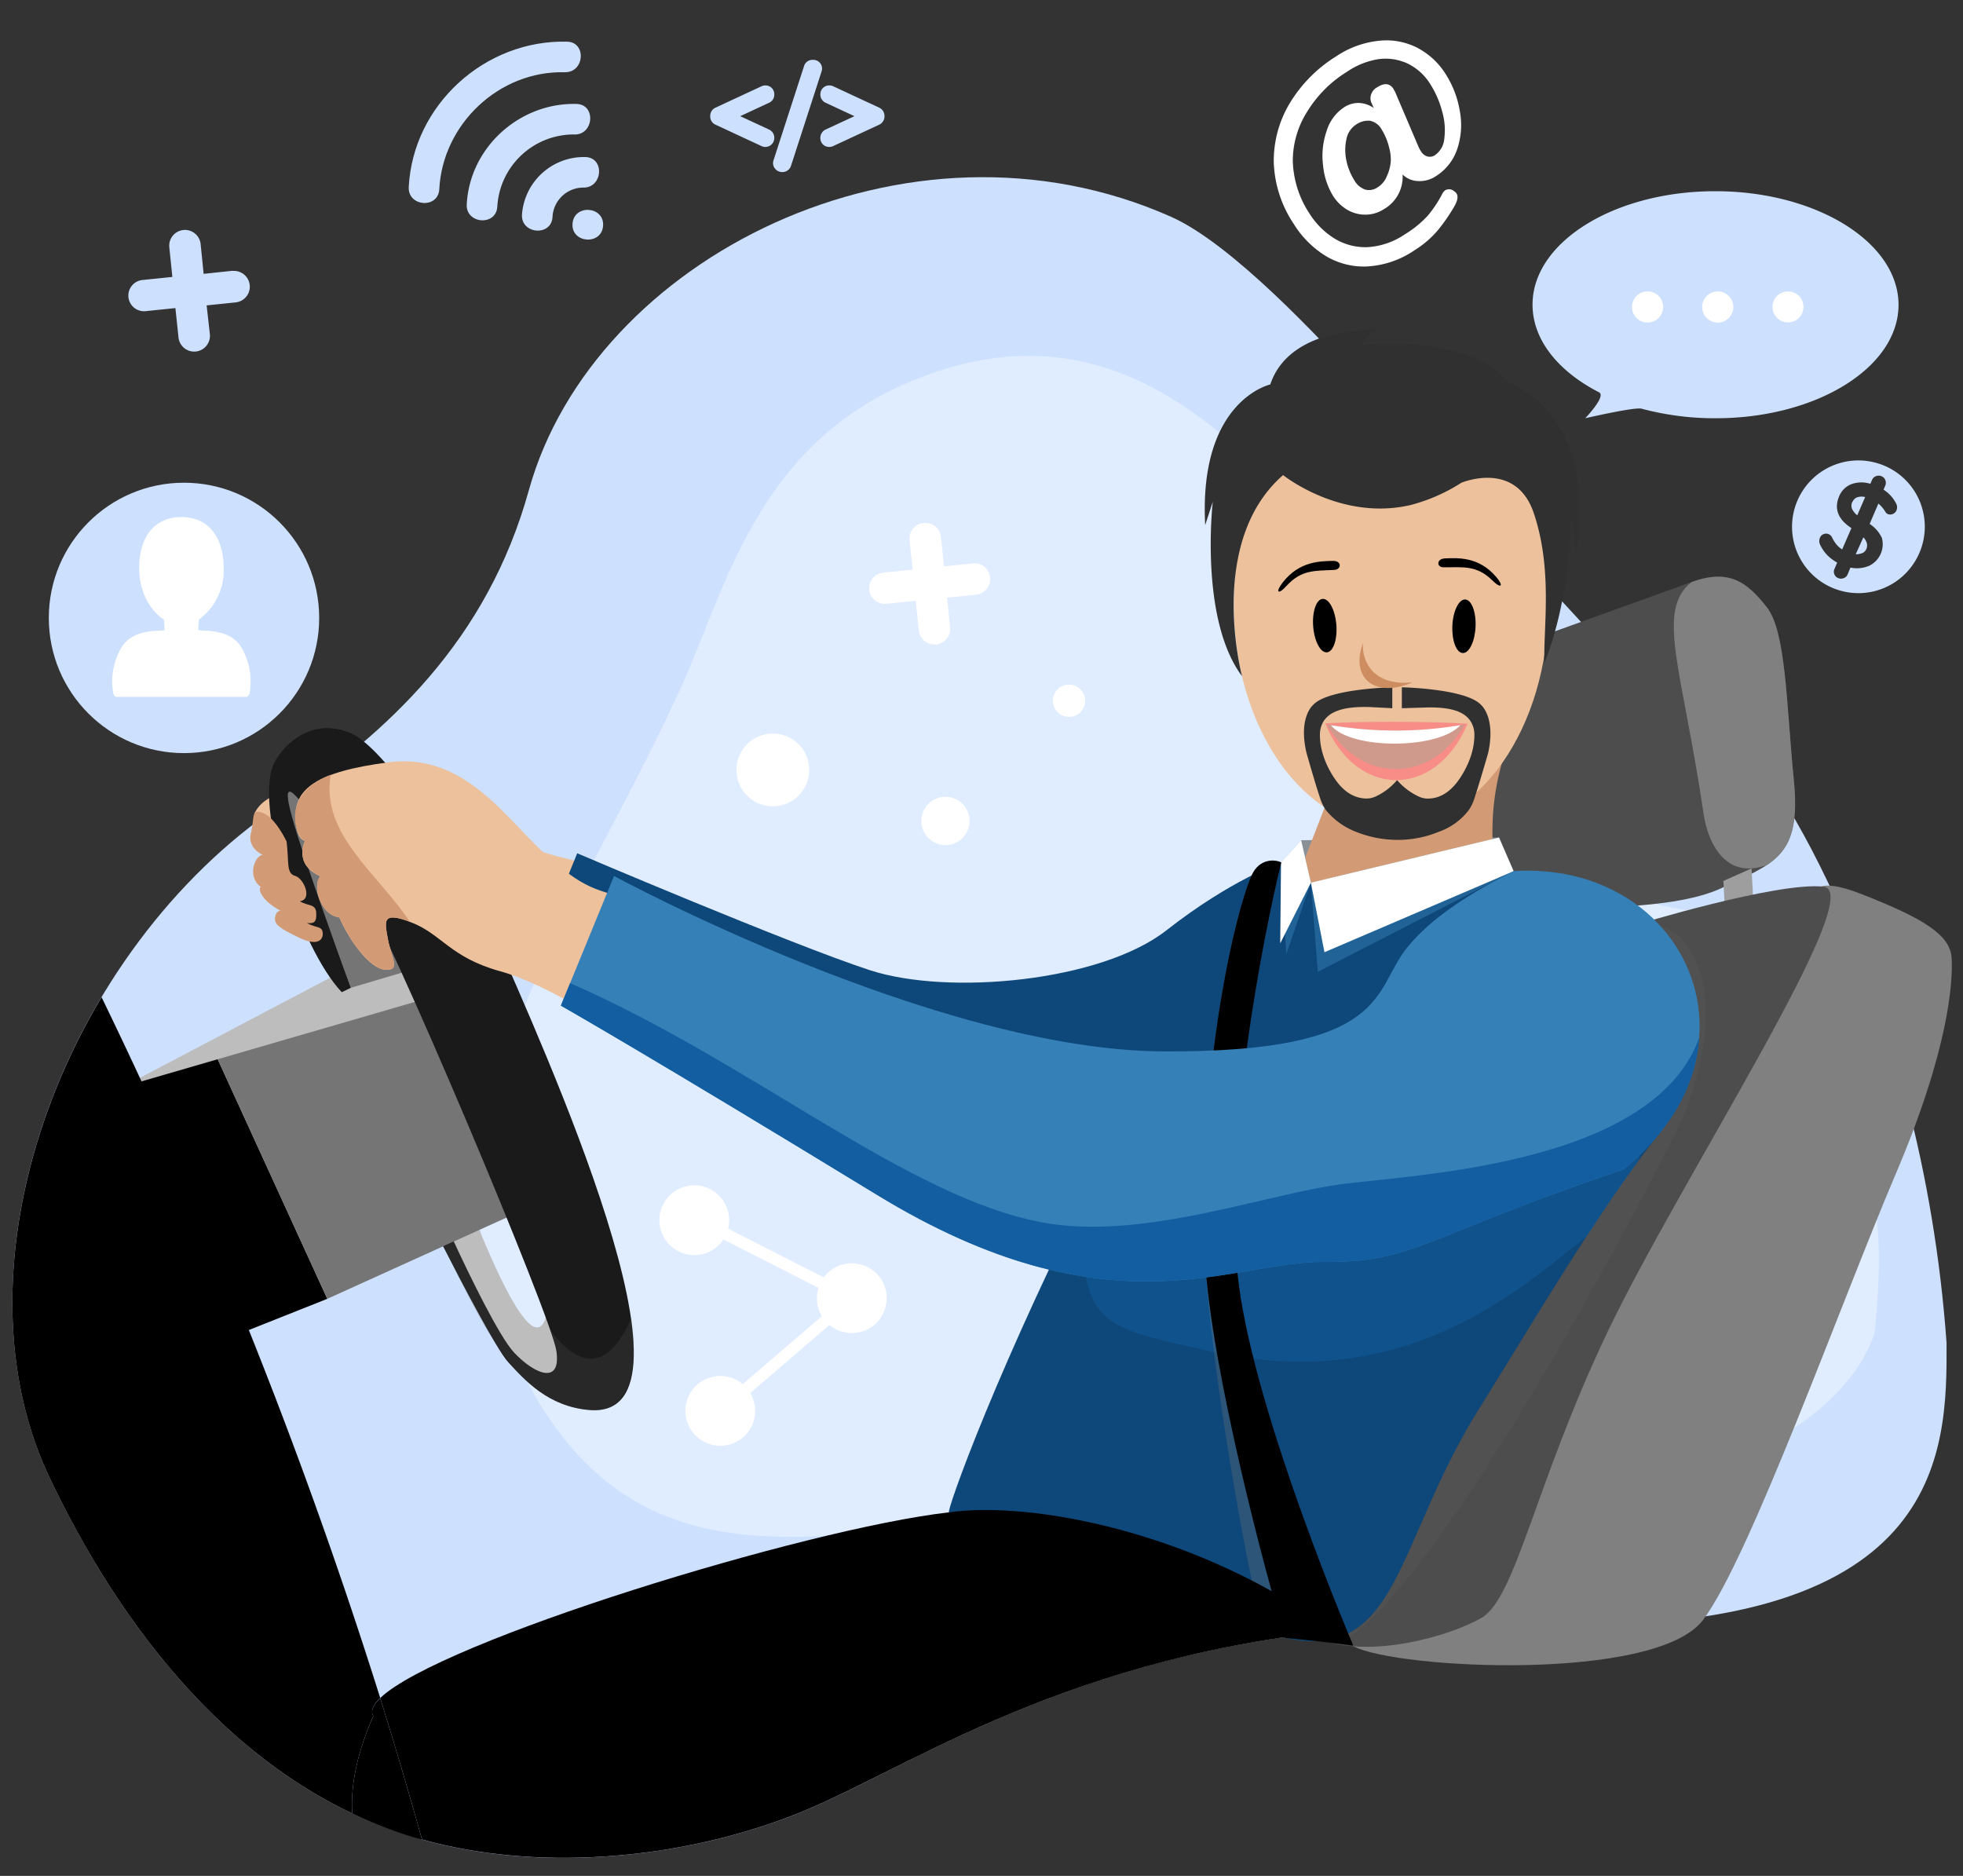
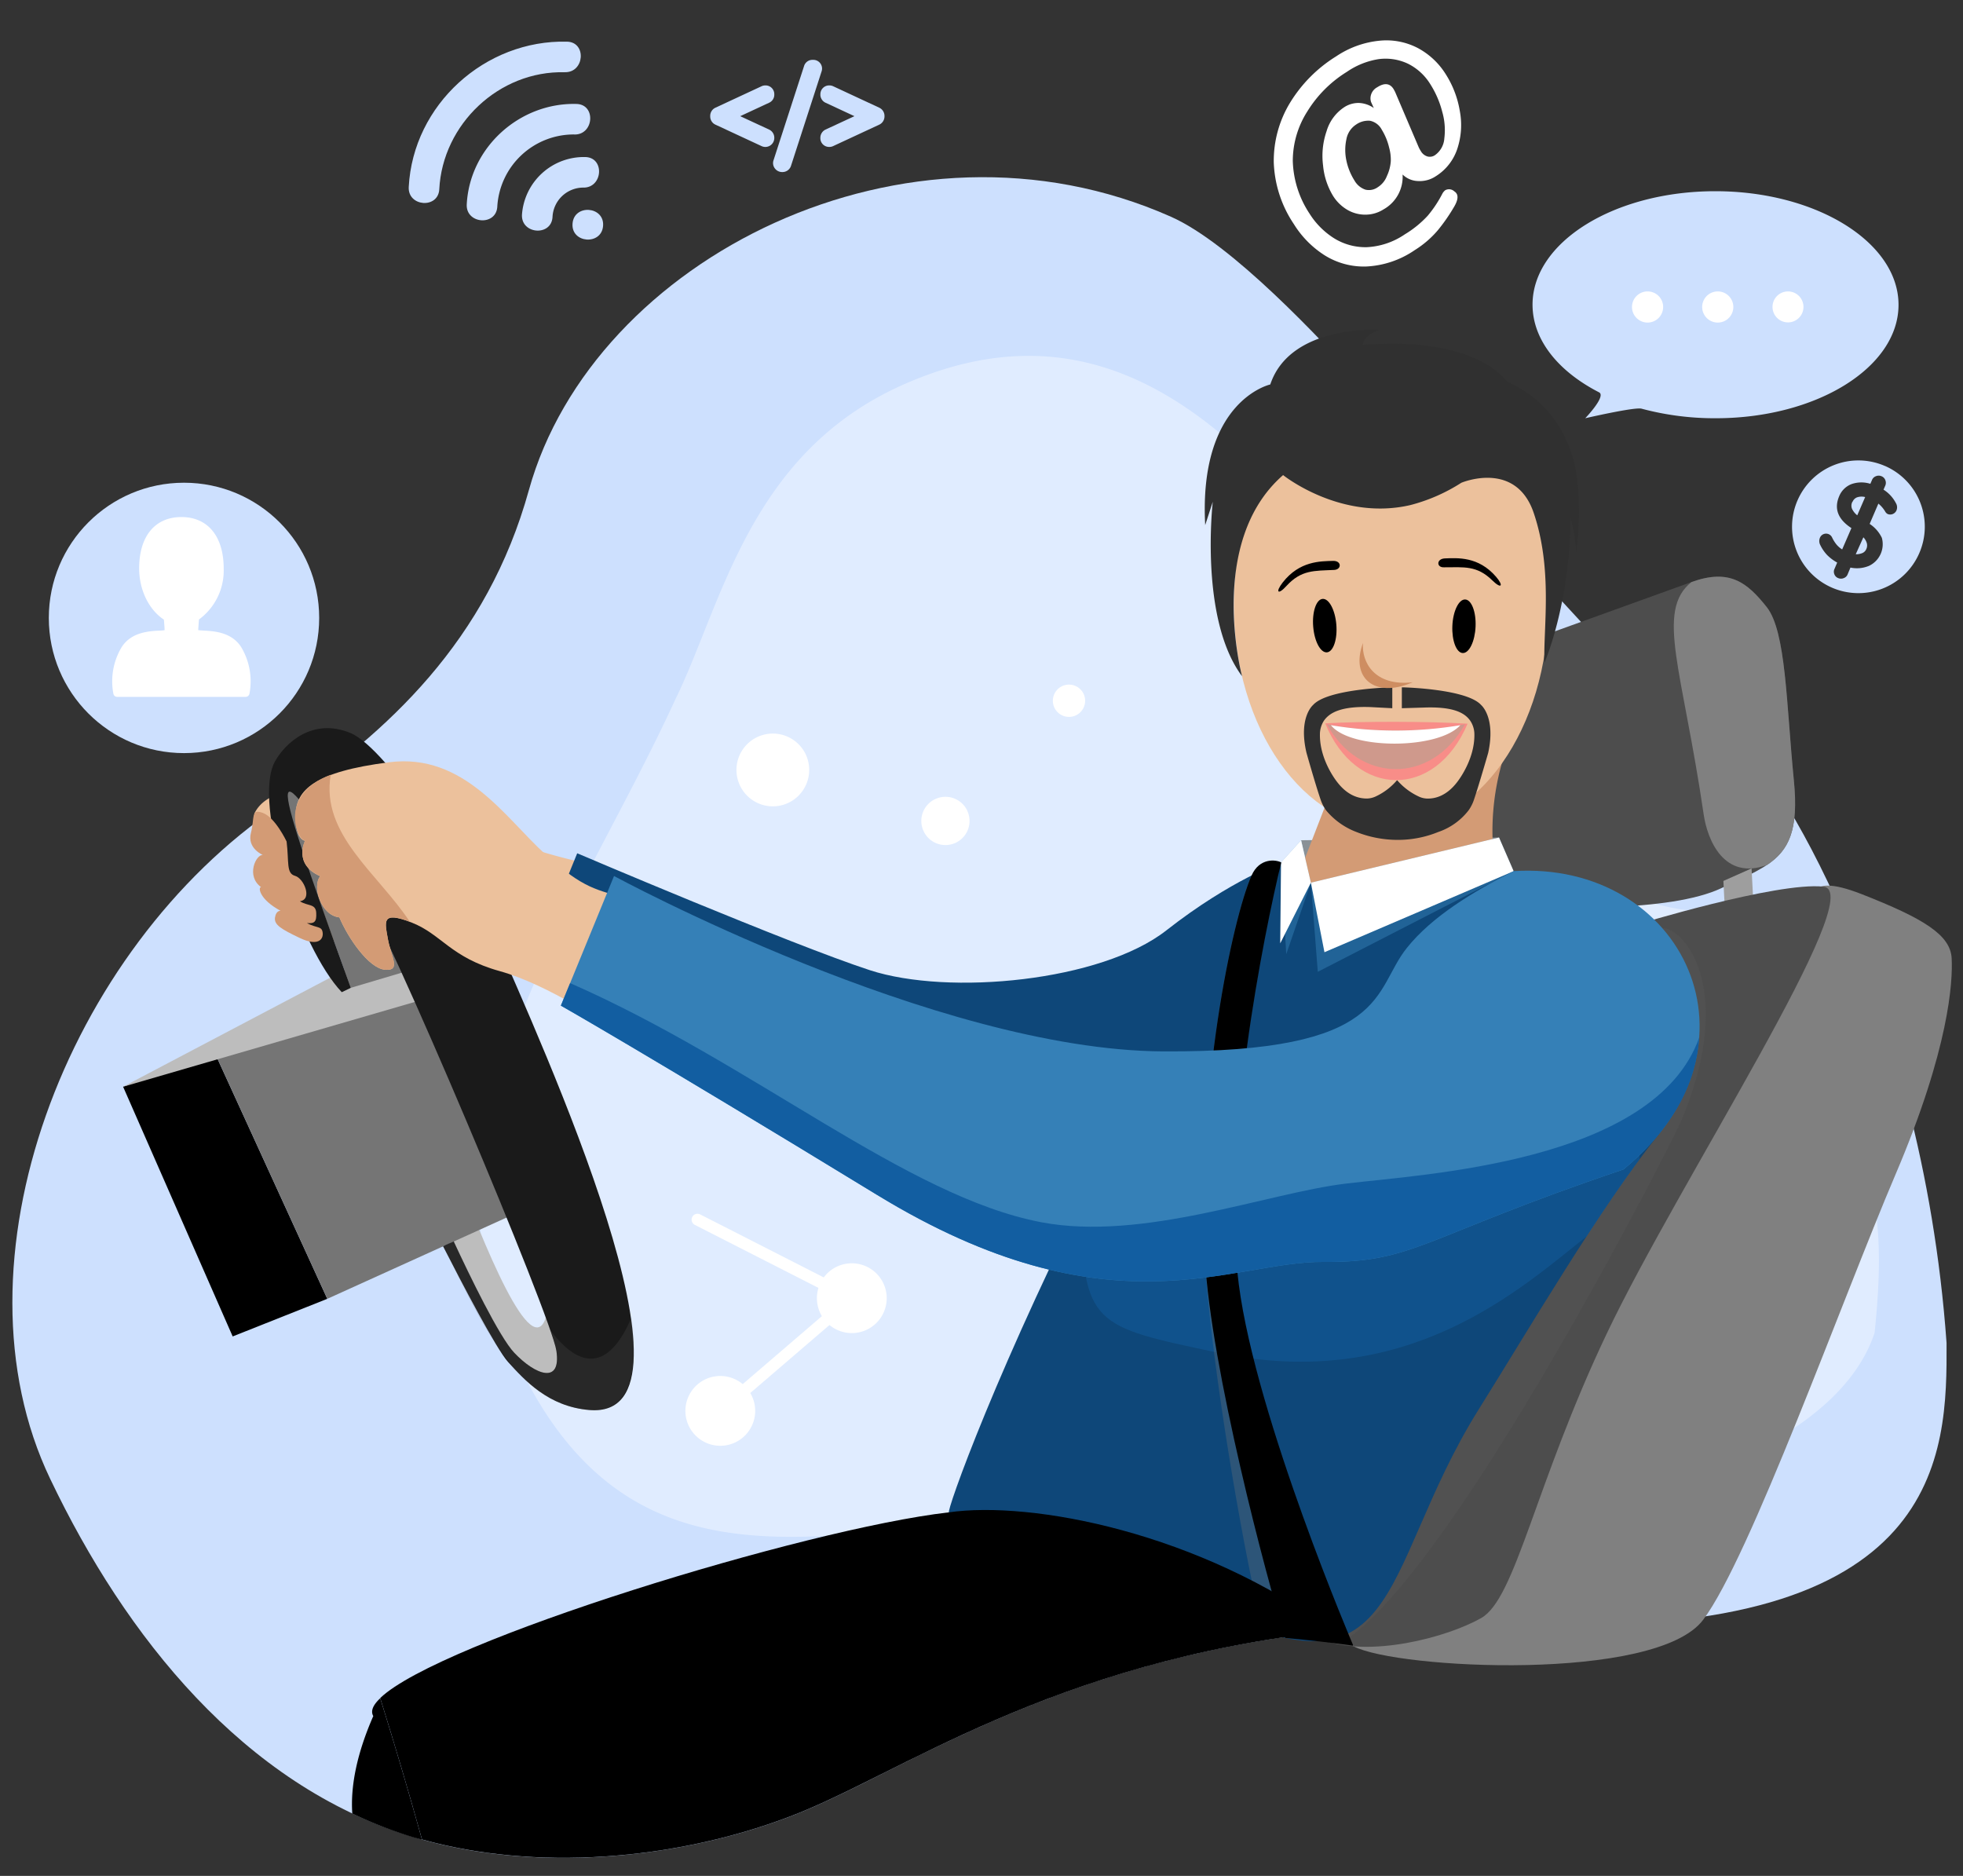
<svg xmlns="http://www.w3.org/2000/svg" viewBox="0 0 450 430">
  <rect x="0" y="0" width="450" height="430" fill="#333333" stroke="none" />
  <defs>
    <style>.cls-1{isolation:isolate;}.cls-2,.cls-26{fill:#fff;}.cls-3{fill:#cde0fe;}.cls-4{fill:#e0ecff;}.cls-5{fill:#ecc19c;}.cls-6{fill:#4d4d4d;}.cls-7{fill:gray;}.cls-8{fill:#9e9e9e;}.cls-9{fill:#616161;opacity:0.2;}.cls-10{fill:#8a9196;}.cls-11{fill:#0e4779;}.cls-12,.cls-21{fill:#125ea1;}.cls-12,.cls-14{opacity:0.5;}.cls-13{fill:#d39b75;}.cls-14,.cls-20{fill:#3580b7;}.cls-15{fill:#bdbdbd;}.cls-16,.cls-17{fill:#757575;}.cls-17{opacity:0.3;}.cls-18{fill:#fdcdd3;}.cls-19{fill:#1a1a1a;}.cls-22{fill:#303030;}.cls-23,.cls-24,.cls-25,.cls-26,.cls-27{fill-rule:evenodd;}.cls-24{fill:#f88d88;}.cls-25{fill:#cf998c;mix-blend-mode:multiply;}.cls-27{fill:#ce8d61;}</style>
  </defs>
  <title>rideshare_man_car</title>
  <g class="cls-1">
    <g id="Layer_1" data-name="Layer 1">
      <path class="cls-2" d="M325.25,33.81a6.52,6.52,0,0,0,.43.77,2.62,2.62,0,0,0,1.57,1.29,2.09,2.09,0,0,0,1.7-.3,5.12,5.12,0,0,0,2.15-3.85,15.15,15.15,0,0,0-.48-6.1,21.91,21.91,0,0,0-2.72-6.3,12.62,12.62,0,0,0-5.1-4.7,12,12,0,0,0-6.8-1.06,17.7,17.7,0,0,0-7.23,2.9,27.78,27.78,0,0,0-9.07,9.07,21.13,21.13,0,0,0-3.34,11.34A23,23,0,0,0,300.22,49a17.91,17.91,0,0,0,5.55,5.58,13.62,13.62,0,0,0,7.53,2.08,16.87,16.87,0,0,0,8.75-2.95,23.86,23.86,0,0,0,5.24-4.26,27.06,27.06,0,0,0,3.33-5,2.55,2.55,0,0,1,.68-.84,1.8,1.8,0,0,1,2.11.27,1.54,1.54,0,0,1,.48.47c.43.66.25,1.68-.52,3a41.52,41.52,0,0,1-3.77,5.44,22.68,22.68,0,0,1-5.28,4.54,21.42,21.42,0,0,1-11.18,3.76,16.92,16.92,0,0,1-9.54-2.61,22.54,22.54,0,0,1-7-7.12A27,27,0,0,1,292,37.21a25.69,25.69,0,0,1,3.7-13.61,32.36,32.36,0,0,1,10.63-10.7,21.53,21.53,0,0,1,9.84-3.56A15.57,15.57,0,0,1,325,11a17,17,0,0,1,6.46,6.07,22.5,22.5,0,0,1,3.19,8.39,17.31,17.31,0,0,1-.56,8.6,11.75,11.75,0,0,1-5,6.37,6.61,6.61,0,0,1-4,1.07,5.26,5.26,0,0,1-3.56-1.5,8.54,8.54,0,0,1-4.38,8,7.73,7.73,0,0,1-3.88,1.2,8.12,8.12,0,0,1-4.22-1,9.58,9.58,0,0,1-3.49-3.35,16.3,16.3,0,0,1-2.26-6.94,17.3,17.3,0,0,1,.81-7.85,9.92,9.92,0,0,1,4.08-5.51,6,6,0,0,1,3.36-.95,6.45,6.45,0,0,1,3.38,1.16l-.61-1.34a2.69,2.69,0,0,1,0-1.77,2.89,2.89,0,0,1,1.4-1.65c1.63-1.05,2.88-.93,3.72.38.18.32.32.57.41.77Zm-8.48-4.06a3.93,3.93,0,0,0-2.72-2.07,4.83,4.83,0,0,0-3.13.84,5.1,5.1,0,0,0-2.27,3.4,11.56,11.56,0,0,0,0,4.9,13.83,13.83,0,0,0,1.84,4.54A4.58,4.58,0,0,0,313,43.47a3.47,3.47,0,0,0,2.86-.57,5.23,5.23,0,0,0,2.09-2.59,9.35,9.35,0,0,0,.88-3.44,10.49,10.49,0,0,0-.39-3.06A13.82,13.82,0,0,0,316.77,29.75Z" />
      <path class="cls-3" d="M129.46,16.56c-15.05-.39-28,11.9-28.76,26.83-.24,4.52-7.25,4-7-.53C94.69,24,111.2,9.07,130,9.55c4.52.12,4,7.13-.53,7Z" />
      <path class="cls-3" d="M131.57,30.82A17.57,17.57,0,0,0,114,47.36c-.24,4.52-7.25,4-7-.53.69-13.09,12.17-23.35,25.16-23,4.53.12,4,7.13-.53,7Z" />
      <path class="cls-3" d="M133.66,43a7.08,7.08,0,0,0-7,6.72c-.24,4.52-7.25,4-7-.53A14.22,14.22,0,0,1,134.19,36c4.52.12,4,7.13-.53,7Z" />
      <path class="cls-3" d="M138.25,51.78c-.34,4.51-7.35,4-7-.53s7.35-4,7,.53Z" />
      <g id="Group_2404" data-name="Group 2404">
        <path id="Path_10251" data-name="Path 10251" class="cls-3" d="M268.43,49.68c14,6.22,34.15,27.92,44.41,39.11q27.8,30.1,55.6,60.28c9.21,9.94,19.67,15.76,30.56,21.86,6.5,3.49,41.52,57.08,47.23,136.91.12,25.39-.3,67.9-95.37,64.5S211.05,405.09,181,416.43c-27.6,10.48-60.47,12.6-86.68,4.52C55.9,409.17,28.79,375.22,11.51,339c-23.7-49.5,3.58-121.31,52.52-154.34,25.06-16.89,47.67-37.84,57.22-72.35C136,59.32,207.87,22.78,268.43,49.68Z" />
        <path id="Path_10252" data-name="Path 10252" class="cls-4" d="M337.35,171.32c-35.21-50.25-70.08-109.76-130.2-83.19-35.54,15.74-41.57,50.34-52.43,72.39C131.52,211.08,91.08,262.38,120,315.05c32.14,63.31,91,24.25,144.07,34.87,33.37,9.37,150.85.3,165.67-44.43,2.21-21.65,1.55-38.1-11.11-57-4.63-10.55-3.82-19.26-4-28.72-6.85-6,.48-1-6.74-6.19l-6-4.6a11.78,11.78,0,0,0-1.25-.83C374.77,212.92,353.72,195.65,337.35,171.32Z" />
      </g>
      <path class="cls-3" d="M432.1,106.81a15.21,15.21,0,1,0,7.87,20v0a15.18,15.18,0,0,0-7.85-20Zm-3.79,22.95a7.13,7.13,0,0,1-4.11.34l-.63,1.51a1.49,1.49,0,0,1-.9.9,1.63,1.63,0,0,1-1.28,0,1.5,1.5,0,0,1-.88-.88,1.52,1.52,0,0,1,.05-1.27l.6-1.41a9.94,9.94,0,0,1-2.3-1.72,9.05,9.05,0,0,1-1.58-2.3,1.94,1.94,0,0,1-.09-1.63,1.52,1.52,0,0,1,2.78-.14,8.12,8.12,0,0,0,1,1.62,5.45,5.45,0,0,0,1.33,1.16l2.12-4.89q-4.6-3-2.83-7.24a5,5,0,0,1,2.84-2.84,6.83,6.83,0,0,1,4.33-.07l.37-.85a1.52,1.52,0,0,1,.9-.89,1.63,1.63,0,0,1,1.28,0,1.52,1.52,0,0,1,.88.89,1.64,1.64,0,0,1,0,1.25l-.41.94a8,8,0,0,1,2.84,3.09,1.86,1.86,0,0,1,.14,1.64,1.57,1.57,0,0,1-.85.85,1.54,1.54,0,0,1-1.19,0,1.39,1.39,0,0,1-.55-.55,6.72,6.72,0,0,0-1.57-1.83l-2,4.65a7.87,7.87,0,0,1,2.8,3.2,5.49,5.49,0,0,1-3,6.44Zm-1.15-6.6-1.75,3.89a3.84,3.84,0,0,0,1.53-.28,1.72,1.72,0,0,0,.88-.88,2,2,0,0,0,.13-1.39A3.27,3.27,0,0,0,427.16,123.16Zm-2.53-8.11a1.93,1.93,0,0,0-.08,1.56,4.13,4.13,0,0,0,1.21,1.51l1.81-4.18a3.26,3.26,0,0,0-1.88.07,1.82,1.82,0,0,0-1,1Z" />
      <path class="cls-2" d="M164.29,324.45a.71.71,0,0,1-.15-.15,1.35,1.35,0,0,1,.14-1.9l28.57-24.52L159.34,280.8a1.35,1.35,0,1,1,1.23-2.4l35.3,18a1.39,1.39,0,0,1,.73,1,1.35,1.35,0,0,1-.47,1.19L166,324.45A1.36,1.36,0,0,1,164.29,324.45Z" />
      <path class="cls-2" d="M187.36,298.77a8,8,0,1,1,9.07,6.72A8,8,0,0,1,187.36,298.77Z" />
      <path class="cls-2" d="M157.21,324.6a8,8,0,1,1,9.07,6.72A8,8,0,0,1,157.21,324.6Z" />
-       <path class="cls-2" d="M151.25,280.89a8,8,0,1,1,9.07,6.72A8,8,0,0,1,151.25,280.89Z" />
      <circle class="cls-3" cx="42.18" cy="141.64" r="30.99" />
      <path class="cls-2" d="M26,159.06a15.2,15.2,0,0,1,1.89-10.72c2.19-3.43,6.2-3.66,8.6-3.79.42,0,.93-.05,1.24-.1,0-.62-.09-1.52-.16-2.42-3.46-2.28-5.67-6.83-5.67-11.74,0-7.37,3.63-11.77,9.69-11.77s9.69,4.42,9.69,11.82A13.92,13.92,0,0,1,45.61,142c-.07.91-.14,1.82-.17,2.44.32.05.82.07,1.25.1,2.4.13,6.41.36,8.6,3.79a15.26,15.26,0,0,1,1.89,10.72.91.91,0,0,1-.87.69H26.86A.89.89,0,0,1,26,159.06Z" />
      <path class="cls-3" d="M164,28.57l10.58,4.92a2.05,2.05,0,0,0,2.92-1.87v-.05a2.06,2.06,0,0,0-1.19-1.87l-6.62-3.07,6.62-3.08a2,2,0,0,0,1.19-1.86v-.06a2,2,0,0,0-2.05-2.05,2,2,0,0,0-.87.19L164,24.69a2.06,2.06,0,0,0-1.19,1.87v.14A2.06,2.06,0,0,0,164,28.57Z" />
      <path class="cls-3" d="M177.62,38.59a2.07,2.07,0,0,0,1.66.85h.05a2.05,2.05,0,0,0,2-1.43l7-21.61a2,2,0,0,0-1.95-2.68h-.06a2,2,0,0,0-2,1.43l-7,21.6A2,2,0,0,0,177.62,38.59Z" />
      <path class="cls-3" d="M188.06,21.69a2.06,2.06,0,0,0,1.19,1.86l6.62,3.08-6.62,3.07a2.08,2.08,0,0,0-1.19,1.87v.05a2,2,0,0,0,2.06,2.06,2,2,0,0,0,.87-.19l10.58-4.92a2.08,2.08,0,0,0,1.19-1.87v-.15a2.07,2.07,0,0,0-1.19-1.86L191,19.77a2,2,0,0,0-.87-.19,2,2,0,0,0-2.06,2.05v.06Z" />
      <path class="cls-2" d="M184.67,172.85A8.34,8.34,0,1,0,180.79,184,8.36,8.36,0,0,0,184.67,172.85Z" />
      <path class="cls-2" d="M221.71,185.76a5.53,5.53,0,1,0-2.56,7.39h0a5.52,5.52,0,0,0,2.56-7.36Z" />
      <path class="cls-2" d="M248.38,159a3.7,3.7,0,1,0-1.69,4.95,3.7,3.7,0,0,0,1.69-4.95Z" />
-       <path class="cls-3" d="M53.39,62.06l-6.71.71L46,56a3.61,3.61,0,1,0-7.18.75h0l.69,6.73-6.72.69a3.59,3.59,0,1,0,.71,7.14l6.71-.69.71,6.73a3.61,3.61,0,0,0,7.19-.74L47.37,70l6.71-.69a3.62,3.62,0,0,0-.75-7.2Z" />
-       <path class="cls-2" d="M223.12,129.12l-6.71.71-.71-6.74a3.61,3.61,0,0,0-7.19.75h0l.69,6.73-6.71.69a3.59,3.59,0,1,0,.71,7.15l6.71-.69.71,6.73a3.61,3.61,0,1,0,7.18-.75l-.7-6.69,6.71-.69a3.62,3.62,0,0,0-.75-7.2Z" />
      <path class="cls-3" d="M393.22,43.83c-23.13,0-41.9,11.65-41.9,26,0,8.11,5.95,15.33,15.27,20.11,1.66.9-3.19,5.93-3.19,5.93s11.38-2.63,12.92-2.19a64.73,64.73,0,0,0,17,2.19c23.13,0,41.9-11.65,41.9-26S416.35,43.83,393.22,43.83Z" />
      <path class="cls-2" d="M377.67,66.8h0a3.57,3.57,0,1,0,3.59,3.55A3.56,3.56,0,0,0,377.65,66.8Z" />
      <path class="cls-2" d="M393.77,66.8h0a3.57,3.57,0,1,0,3.58,3.55A3.57,3.57,0,0,0,393.76,66.8Z" />
      <circle class="cls-2" cx="409.88" cy="70.35" r="3.55" />
      <path class="cls-5" d="M132.62,197.48a126.31,126.31,0,0,1-23.14-7.72c-10.78-5-45.3-15.44-51.18-3.26,4.76,11.1,10.76,26.06,10.76,26.06l4,3.1c25.21.6,39.49,1.2,53.85,6.79Z" />
      <path class="cls-6" d="M387.72,133.43l-47.11,17c-6.35,2.3-10.62,7.84-10.83,14.07-.37,10.51-1.66,21,5.66,33.91,2.74,4.84,6.25,9,10.26,9.21,9.76.51,37.07,1.64,49-4.08s18.26-7.09,16.51-24.67-1.77-34.12-6.23-39.74S396.49,130.26,387.72,133.43Z" />
      <path class="cls-7" d="M405,139.15c4.46,5.62,4.49,22.16,6.23,39.74,1.14,11.39-1.12,16-6.09,19.35-9.92,3.69-13.73-5.68-14.59-11.57-4.85-33.12-11.07-46.58-2.82-53.24C396.49,130.26,400.52,133.52,405,139.15Z" />
      <path class="cls-7" d="M416.23,207.53s-3.74-8.17,10.55-2.57,20.34,9.37,20.62,14.7-.54,20.64-12.86,49.53S401.18,357,390.43,371.3s-70.18,11.31-80.14,6.07C345.92,328.53,416.23,207.53,416.23,207.53Z" />
      <polygon class="cls-8" points="395.92 218.26 402.51 217.92 401.53 199.06 395.07 201.93 395.92 218.26" />
      <path class="cls-6" d="M375,212s32.4-9.91,43-8.76-33.07,67.56-49.62,102.35-20.9,60.82-28.84,65.31-25.71,9.14-36.44,4.95S375,212,375,212Z" />
      <path class="cls-9" d="M385.42,256.93c-1.81,4.35-53.82,106.7-78.65,120a22.11,22.11,0,0,1-3.68-1.05c-8.87-3.47,46.23-113.47,65.47-151.26l12.61-11.86C385.83,212.63,398.22,226.29,385.42,256.93Z" />
      <polygon class="cls-10" points="343.64 191.97 298.26 192.6 300.51 202.33 343.64 191.97" />
      <path class="cls-11" d="M293.66,197.69s-11.36,3.87-26.28,15.57-49.87,15.05-68,9.12-67.06-26.79-67.06-26.79l-10.61,26s53.43,33.87,66.64,38.27,65.6,3.71,65.6,3.71c-25.31,49.37-37.27,83.52-36.39,83.09,6.82.53,36.81,9.29,52.87,18.37,51.9,29.36,44.88-4.18,68.57-42,11.05-17.63,28.11-46.83,41.15-62.87s-9.92-61.69-33.17-60.48S293.66,197.69,293.66,197.69Z" />
      <path class="cls-12" d="M251.44,268.53c20.8-17.74,124.4-3.75,124.4-3.75s0,.36,0,1c-3.87,5.22-8,11.27-12.09,17.6-15.19,12-41.17,36-84.82,26.63-28.1-6-30.93-6-31.06-34.27Q249.58,272.21,251.44,268.53Z" />
      <path class="cls-13" d="M348.9,149.54c-4.58,16.19-1.27,14.42-4.63,25.45a57.49,57.49,0,0,0-1.76,22.15l-31,17.06L298,199.71l9-23.24c-6.88.17-9.47-13-9.83-19.88,0-.62-10.91-13-10.89-12.53-1-19.34,12.42-34.75,22.8-34.26L335,111C345,111.5,354.28,121.83,348.9,149.54Z" />
      <polygon class="cls-14" points="343.64 191.97 346.99 199.69 302.09 222.76 300.51 202.33 343.64 191.97" />
      <polygon class="cls-14" points="300.51 202.33 294.86 218.72 293.66 197.69 298.26 192.6 300.51 202.33" />
      <polygon class="cls-2" points="343.64 191.97 346.99 199.69 303.62 218.27 300.51 202.33 343.64 191.97" />
      <polygon class="cls-2" points="300.51 202.33 293.48 216.23 293.66 197.69 298.26 192.6 300.51 202.33" />
      <path class="cls-15" d="M126.07,295.43c-1.06,21.88-11.55-1.26-19.45-21.64l-5.82,4c9,23.24,5.47,15.89,15.28,32.26l8.33,6.69s7.69,1.13,7.44-.38S126.07,295.43,126.07,295.43Z" />
      <polygon points="49.27 241.41 75.03 297.72 53.34 306.34 28.22 249.1 49.27 241.41" />
      <polygon class="cls-16" points="75.03 297.72 119.79 277.43 95.52 221.94 49.27 241.41 75.03 297.72" />
      <polygon class="cls-15" points="99.72 228.32 28.22 249.1 93.37 214.8 99.72 228.32" />
      <path class="cls-17" d="M286.86,200.7a57.75,57.75,0,0,1,6.8-3c-3.89,16-13.9,65.27-9.71,96.83,3.35,25.21,16.41,66.92,21,81.17-4.59.56-10-.37-15.45-2.1-4.72-18.77-12.11-62.85-13.28-85C274.17,249.48,282.6,210.37,286.86,200.7Z" />
      <path class="cls-18" d="M345,160.8c7.31,1.62,11.39-16.52,4-18.15S337.68,159.17,345,160.8Z" />
      <polygon class="cls-16" points="80.42 226.43 95.52 221.94 73.91 181.91 64.39 178.34 64.63 182.87 80.42 226.43" />
      <path class="cls-18" d="M343.62,164.7c4.56,1,7.11-10.33,2.52-11.35S339,163.68,343.62,164.7Z" />
      <path class="cls-19" d="M113.12,213.93c11.37,26.2,50.45,111.62,22,109.28-9.45-.78-14.86-6.87-18.64-11-2.68-2.93-10.73-18.36-14.91-26.54,1-.53,1.85-.83,2.44-1.1,3.52,7.58,10.43,21.9,13.89,25.53,4.84,5.1,10.82,7.33,9.64-.5S89,212.81,81.53,201.75C62.21,173,59.8,169.51,80.42,226.43l-2.07,1c-9.6-10.05-20.59-43.37-15.31-52.9,2.33-4.2,8.64-10.12,17.31-6.5S107.29,200.52,113.12,213.93Z" />
      <path class="cls-5" d="M143.56,206c-6.73-2.2-9.53-2-18.6-10.23s-18.52-23.22-35.71-21.05-21.45,6.4-21.49,12.17,2.17,5.85,2.17,5.85-2.78,5.38,3.48,8.11c-1.92,2.3.12,9,4.39,9.44,1.94,4.65,6.72,11.7,10.47,12s1.37-2.95.65-7-1.53-6.54,5.4-3.84,8.9,8,20.26,11.16,24.93,12.62,24.93,12.62Z" />
      <path d="M276.24,288.59c1.3,24.68,14.13,73.42,18.39,86.86,5.7.52,10.83,1.12,15.46,1.76l.2.15S288,325.25,284,294.52c-4.19-31.56,5.82-80.86,9.71-96.83-1.22-.67-5-1.11-6.8,3C282.6,210.37,274.17,249.48,276.24,288.59Z" />
      <path class="cls-20" d="M347,199.68c38.76-2.44,59.61,40,25.17,68.38-46.36,15.64-47.86,21.38-68.87,21.2s-48.93,17.17-102.21-15.35-72.51-43.4-72.51-43.4l12.18-29.71S214.34,240.69,266.53,241s48.08-13.92,56-23.74C328.25,210.1,337.66,204.39,347,199.68Z" />
      <path class="cls-2" d="M310.09,377.21l.2.15s0-.06-.05-.13Z" />
      <path class="cls-13" d="M65.7,192.89c.58,4.72-.13,7.3,1.93,7.87s4.06,5.44,1.12,5.82c1.74,1.16,3.62.49,3.74,2.64s-.44,2.51-2.14,2.37c2.32,1.24,3.42.62,3.62,2.19S72.89,217,68.71,215s-5.92-3-5.67-4.68,1.28-1.54,1.28-1.54c-5.06-2.75-5.13-5.5-4.47-5.43-3.53-2.56-1.15-7.55.41-7.37,0,0-3.66-1.51-2.74-5.06s-.11-5.62,2.74-4.58S65.7,192.89,65.7,192.89Z" />
      <path class="cls-13" d="M69.93,192.69c-1.83-.07-6.25-10.55,5.89-15.1-2.37,13.65,10.84,22.64,18.11,33.68-6.5-2.44-5.71,0-5,4s3.1,7.31-.65,7-8.53-7.36-10.47-12c-4.27-.45-6.31-7.14-4.39-9.44C67.15,198.07,69.93,192.69,69.93,192.69Z" />
      <path class="cls-21" d="M130.69,225.35c42,18.4,77,48.93,108.05,54.82,23.17,4.4,51.68-6.66,69.68-8.85s70.89-4.81,81.11-33.48c-.61,9.79-5.5,20.43-17.37,30.22-46.36,15.64-47.86,21.38-68.87,21.2s-48.93,17.17-102.21-15.35-72.51-43.4-72.51-43.4Z" />
      <path class="cls-9" d="M117.93,310.1c4.84,5.1,10.82,7.33,9.64-.5a32,32,0,0,0-1.39-4.67c9.47,12.5,15.48,4.4,18.54-2.86,2.13,15.54-1.91,21.77-9.57,21.14-17.31-1.43-25.23-21.24-33.55-37.54,1-.53,1.85-.83,2.44-1.1C107.56,292.15,114.47,306.47,117.93,310.1Z" />
      <ellipse class="cls-5" cx="318.9" cy="138.64" rx="36.06" ry="51.21" />
      <path class="cls-22" d="M284.73,155s-8.25-30.72,9.41-46.1c0,0,13.17,10.6,29.19,6.87A40.28,40.28,0,0,0,335,110.66s12.51-5.31,16.62,7c4.38,13,2.15,26.33,2.42,34.27,0,0,5.85-13.23,6-33.36a51,51,0,0,1,1.32,8s2.2-15.36-1.79-24.4a25.9,25.9,0,0,0-14.09-14.66s-6.61-10.55-33-8.44c0,0-.43-1.8,3.65-3.46,0,0-20.33-1.29-24.93,12.52,0,0-16.45,3.61-14.92,32.23l1.74-5.35S274.89,141.86,284.73,155Z" />
      <path class="cls-22" d="M339.54,161.61c-3.29-3.7-17.74-4.05-17.74-4.05h-.44l0,4.78,5-.15c6.54-.25,9.39,1.07,10.74,3.11a5.65,5.65,0,0,1,.89,3.1c.06,6-4.05,11-4.05,11-2.47,3.15-5.07,3.68-6.72,3.65a4.83,4.83,0,0,1-2.07-.51,14.73,14.73,0,0,1-4.88-3.72,14.39,14.39,0,0,1-4.85,3.72,5,5,0,0,1-2.07.5c-1.65,0-4.25-.5-6.72-3.66,0,0-4.11-4.95-4.05-11a5.79,5.79,0,0,1,.89-3.14c1.36-2,4.2-3.4,10.75-3.16l4.95.26,0-4.78h-.43s-14.46.35-17.74,4.05c0,0-3.41,2.83-1.5,10.95,0,0,2,7.12,3.26,10.79a9.31,9.31,0,0,0,1.21,2.37,16.74,16.74,0,0,0,7,5,25.69,25.69,0,0,0,9.35,1.8,24.48,24.48,0,0,0,9.36-1.8,14.82,14.82,0,0,0,7-5,9.33,9.33,0,0,0,1.21-2.4c1.23-3.66,3.26-10.73,3.26-10.73C342.94,164.44,339.54,161.61,339.54,161.61Z" />
      <path class="cls-23" d="M304.2,149.53c1.46-.14,2.42-3,2.14-6.37s-1.69-6-3.15-5.88-2.43,3-2.15,6.38S302.73,149.67,304.2,149.53Z" />
      <path class="cls-23" d="M335.33,149.69c1.47.05,2.78-2.67,2.93-6.05s-.93-6.18-2.39-6.23-2.79,2.68-2.93,6.06S333.87,149.65,335.33,149.69Z" />
      <path class="cls-24" d="M336.43,165.89c-9-.57-24.58-.56-32.63-.08C310.73,182.91,329,183.38,336.43,165.89Z" />
      <path class="cls-25" d="M335.84,166c-9,1.93-22.36,1.88-31.66,0C311.38,179.39,328,180.07,335.84,166Z" />
      <path class="cls-26" d="M334.76,166.23a90,90,0,0,1-29.66,0C309.59,171.89,329.73,171.84,334.76,166.23Z" />
      <path class="cls-23" d="M331.2,128c2.9-.1,7.7-.5,11.75,4.2,1.82,2.12,1.24,2.89-.85.84-3.55-3.48-6.5-3-11.05-3C329.29,130.14,329.23,128.11,331.2,128Z" />
      <path class="cls-23" d="M305.61,128.57c-2.9.08-7.7,0-11.55,4.93-1.74,2.23-1.13,3,.87.79,3.41-3.71,6.37-3.43,10.91-3.65C307.59,130.55,307.58,128.52,305.61,128.57Z" />
      <path class="cls-27" d="M323.86,156.39c-8.73,1-11.76-4.57-11.41-9C309.51,155.3,315,160.22,323.86,156.39Z" />
      <path d="M217.44,346.67c-32.88,3.79-116.77,29.55-130.28,42.56q4.95,15.81,9.58,32.41c25.79,7.22,57.47,4.94,84.21-5.21,24.87-9.37,59.77-35.65,124.74-42.59C275,351.26,236.51,343.93,217.44,346.67Z" />
-       <path d="M11.51,339c15.17,31.8,37.94,61.85,69.25,76.68-.44-6.4,1.11-13.88,4.81-22.34-.66-1.15-.06-2.54,1.59-4.13A1175.53,1175.53,0,0,0,23.29,228.59C2.56,263.29-4.26,306.08,11.51,339Z" />
      <path d="M85.57,393.36c-3.7,8.46-5.25,15.94-4.81,22.34A100.54,100.54,0,0,0,94.27,421c.81.25,1.64.46,2.47.69q-4.62-16.58-9.58-32.41C85.51,390.82,84.91,392.21,85.57,393.36Z" />
    </g>
  </g>
</svg>